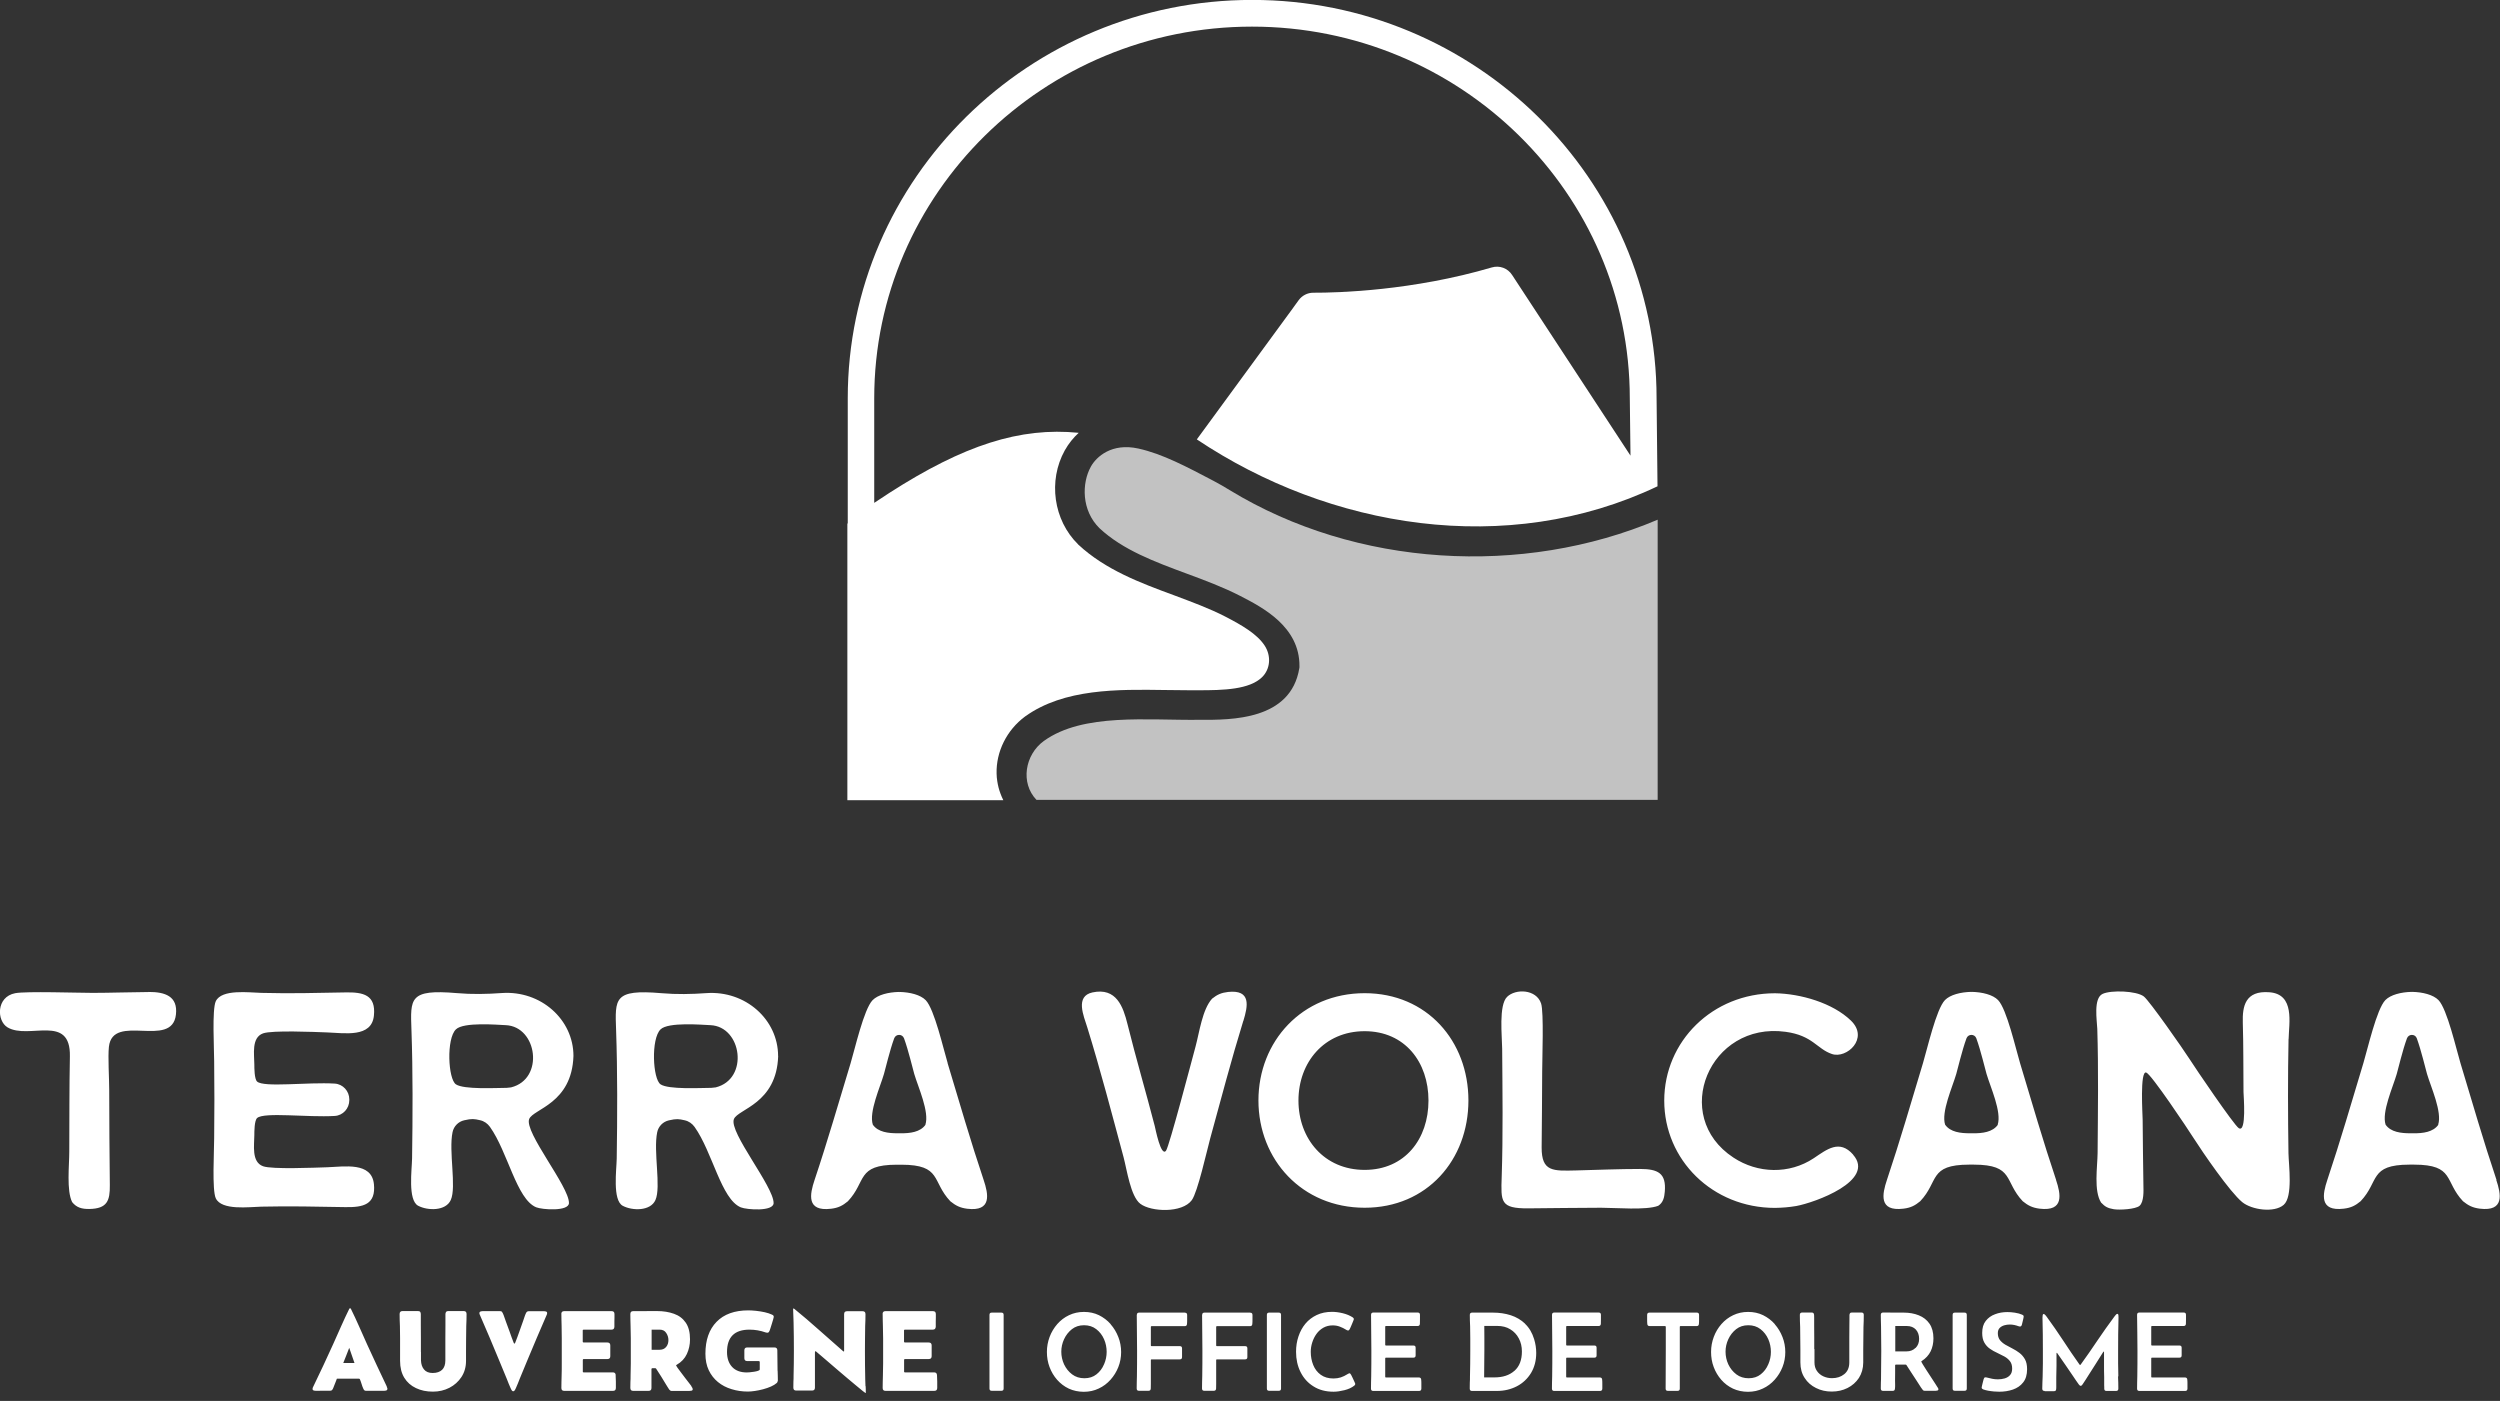
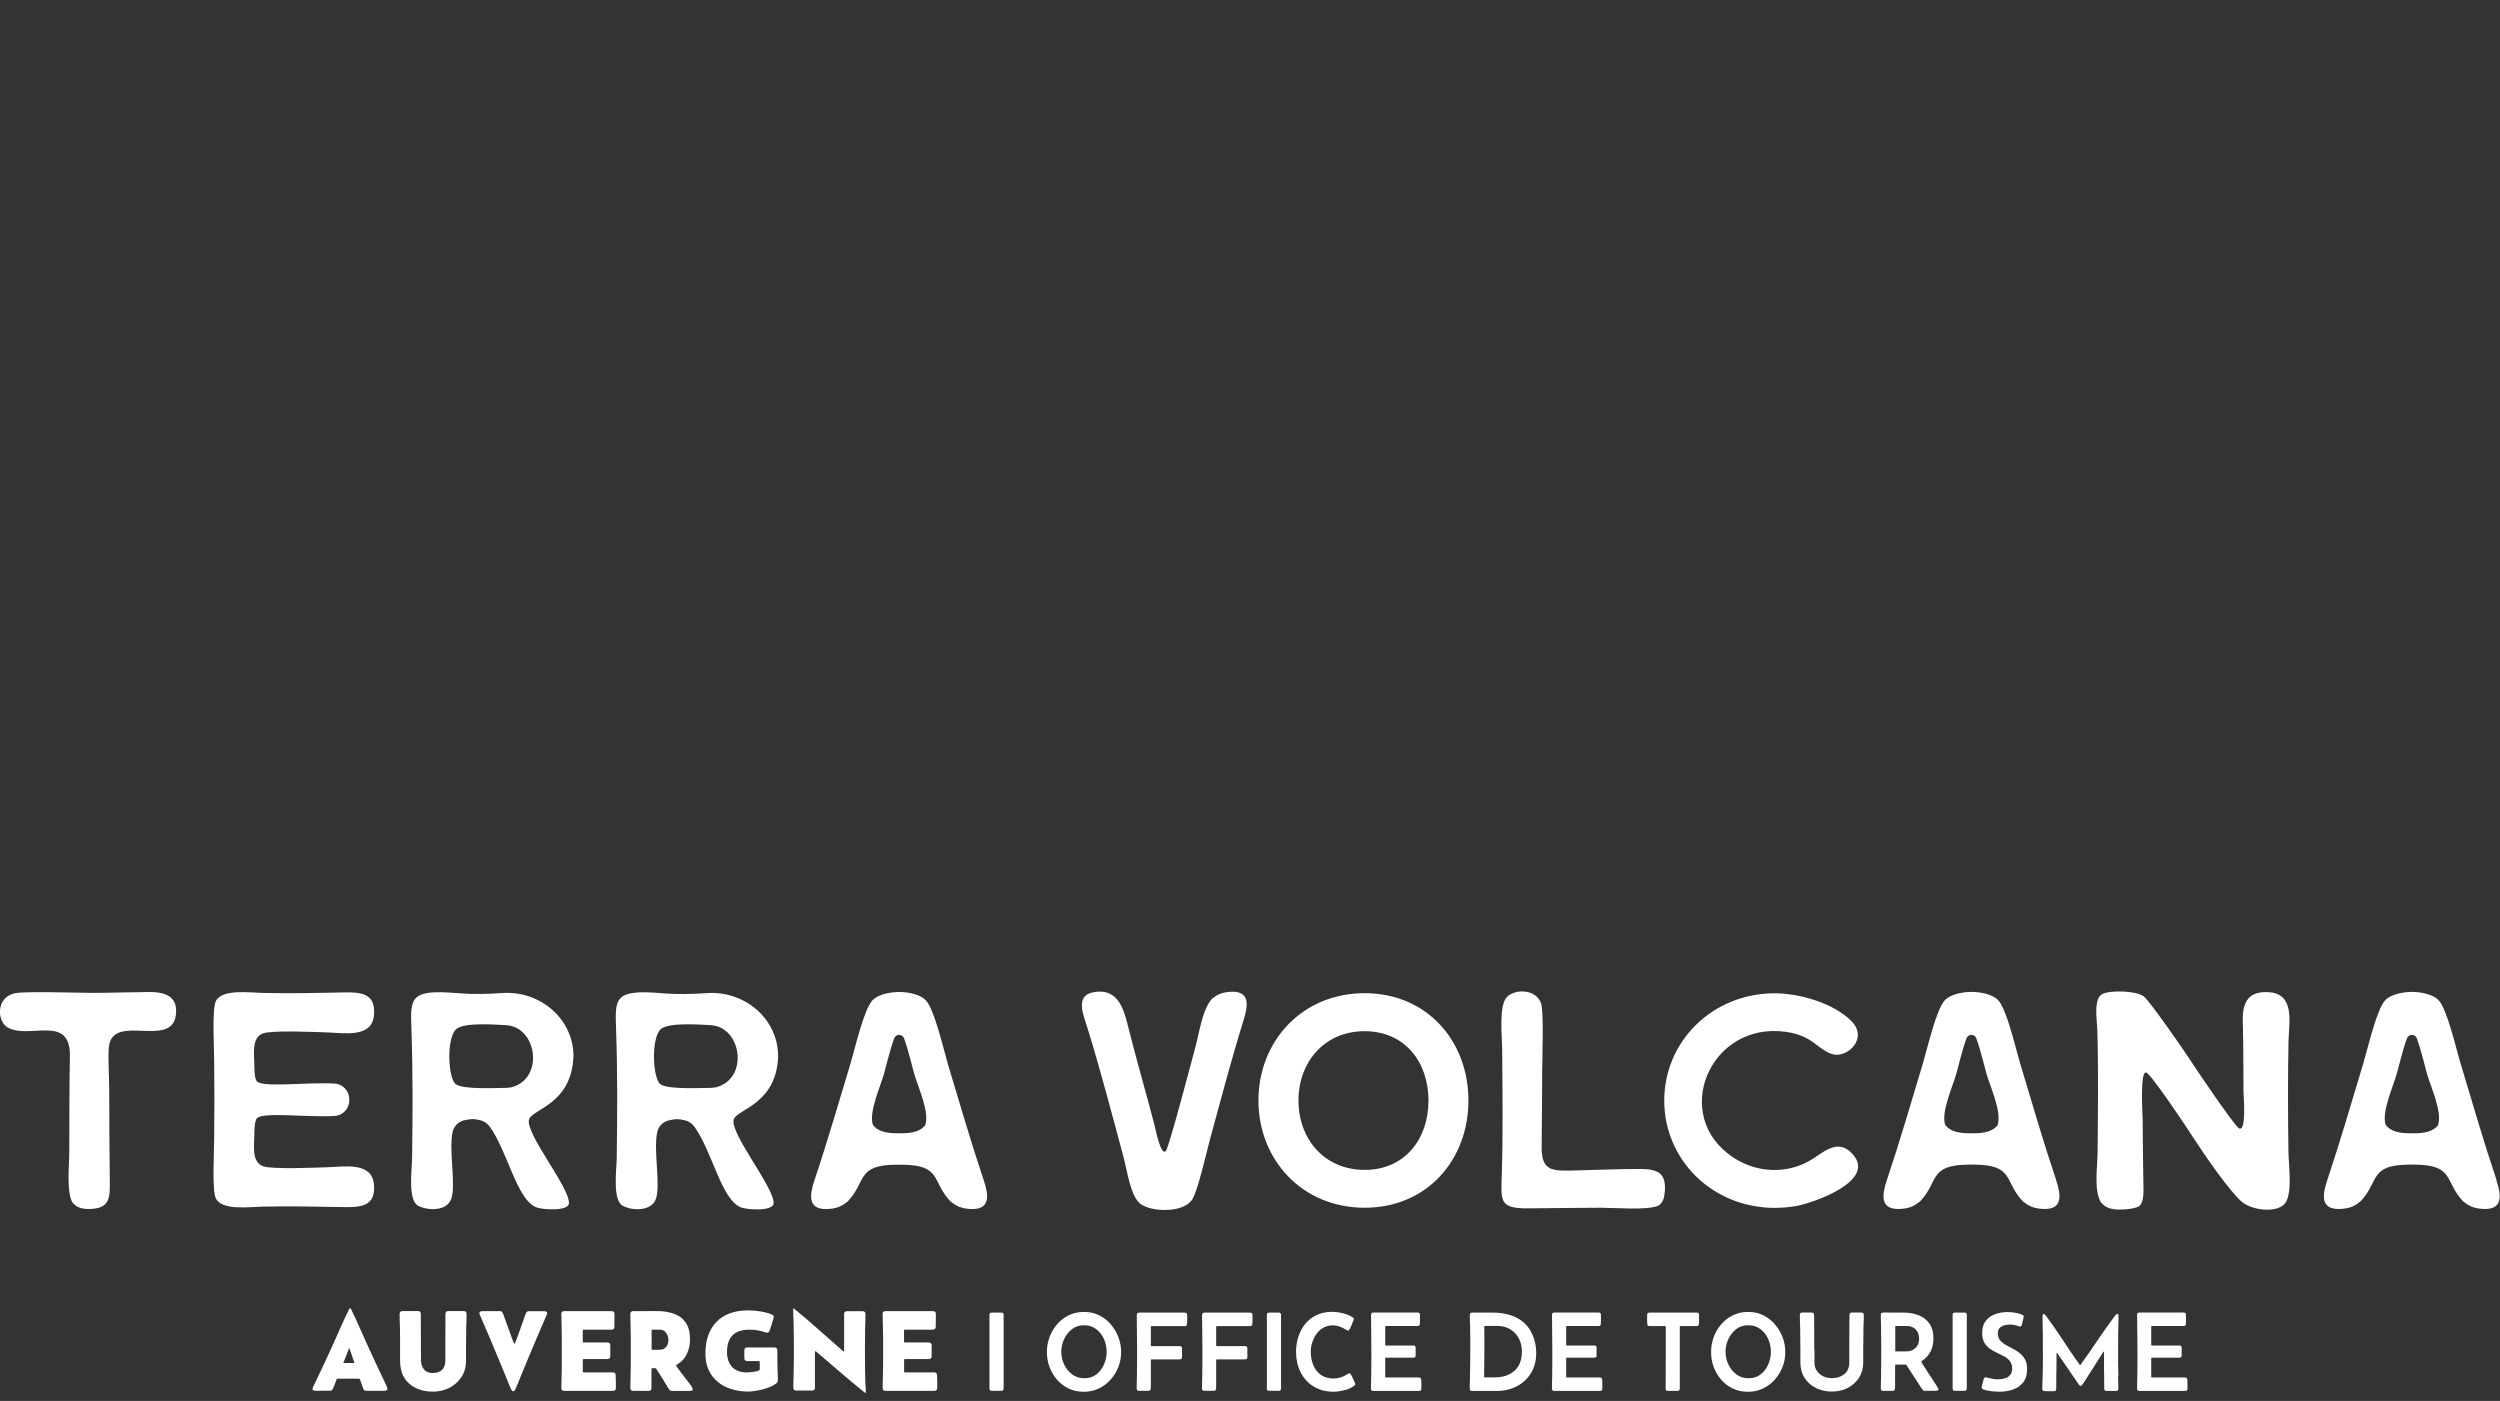
<svg xmlns="http://www.w3.org/2000/svg" width="323" height="181" viewBox="0 0 323 181" fill="none">
  <rect x="0" y="0" width="323" height="181" fill="#333333" stroke="none" />
  <path id="texte" d="M19.21 128.17C17 128.18 14.22 128.28 11.98 128.28C10.07 128.28 3.4 128.05 1.97 128.32C-0.51 128.79 -0.44 131.9 0.98 132.74C3.73 134.36 9.14 130.92 9.03 136.49C8.95 140.63 8.97 144.69 8.95 148.82C8.95 150.57 8.58 153.83 9.32 155.31C9.89 156.03 10.59 156.21 11.52 156.2C13.88 156.17 14.21 155.1 14.19 153.12C14.15 148.99 14.11 144.91 14.11 140.78C14.11 139.28 13.93 136.57 14.07 135.25C14.56 130.79 22.23 135.57 22.73 131.08C23 128.7 21.31 128.15 19.18 128.16L19.21 128.17ZM73.51 155.43C73.53 153.28 67.71 146.27 68.37 144.58C68.89 143.26 73.89 142.61 74.09 136.43C74.09 131.72 69.88 127.95 64.84 128.3C62.9 128.44 60.96 128.48 59.02 128.31C52.84 127.78 53.02 129 53.16 133.09C53.35 138.46 53.32 144.28 53.24 149.67C53.22 151.09 52.67 155.06 54.02 155.78C55.26 156.44 57.6 156.48 58.24 155.04C59 153.35 57.95 148.76 58.47 146.27C58.63 145.51 59.22 144.91 59.98 144.74C60.98 144.51 61.27 144.56 62.02 144.73C62.56 144.85 62.99 145.16 63.3 145.59C65.61 148.83 66.74 154.93 69.27 155.98C70.06 156.3 73.5 156.54 73.51 155.43ZM66.03 140.49C66.03 140.49 65.58 140.55 65.47 140.55C63.98 140.56 59.93 140.78 58.91 140.1C57.89 139.43 57.65 134.19 58.91 132.99C59.9 132.03 64.21 132.4 65.34 132.45C69.42 132.62 70.37 139.41 66.03 140.49ZM91.28 128.31C89.34 128.45 87.4 128.49 85.46 128.32C79.28 127.79 79.46 129.01 79.6 133.1C79.79 138.47 79.76 144.29 79.68 149.68C79.66 151.1 79.11 155.07 80.46 155.79C81.7 156.45 84.04 156.49 84.68 155.05C85.44 153.36 84.39 148.77 84.91 146.28C85.07 145.52 85.66 144.92 86.42 144.75C87.42 144.52 87.71 144.57 88.46 144.74C89 144.86 89.43 145.17 89.74 145.6C92.05 148.84 93.18 154.94 95.71 155.99C96.5 156.31 99.94 156.55 99.95 155.44C99.97 153.29 94.15 146.28 94.82 144.59C95.34 143.27 100.34 142.62 100.54 136.44H100.53C100.53 131.73 96.32 127.96 91.28 128.31ZM92.47 140.49C92.47 140.49 92.02 140.55 91.91 140.55C90.42 140.56 86.37 140.78 85.35 140.1C84.33 139.43 84.09 134.19 85.35 132.99C86.34 132.03 90.65 132.4 91.78 132.45C95.86 132.62 96.8 139.41 92.47 140.49ZM48.31 152.99C48.02 150.1 44.51 150.73 42.28 150.81C40.67 150.86 35.15 151.1 33.99 150.68C32.46 150.13 32.86 147.92 32.86 146.66C32.86 146.21 32.86 144.78 33.22 144.45C34.12 143.65 39.72 144.39 43.25 144.18C44.31 144.12 45.13 143.22 45.13 142.14V142.04C45.13 140.97 44.31 140.07 43.25 140C39.72 139.79 34.12 140.53 33.22 139.74C32.86 139.41 32.86 137.98 32.86 137.53C32.86 136.27 32.45 134.06 33.99 133.51C35.15 133.09 40.67 133.33 42.28 133.39C44.52 133.47 48.03 134.1 48.31 131.21C48.58 128.54 46.94 128.17 44.61 128.22C40.74 128.29 37.66 128.38 33.77 128.28C32.17 128.24 28.64 127.76 27.88 129.36C27.38 130.41 27.67 135.58 27.67 137.12C27.67 138.74 27.68 140.41 27.7 142.09C27.69 143.77 27.67 145.44 27.67 147.06C27.67 148.68 27.38 153.77 27.88 154.82C28.64 156.42 32.17 155.94 33.77 155.9C37.66 155.81 40.74 155.9 44.61 155.96C46.94 156 48.58 155.64 48.31 152.97V152.99ZM160.64 131.91C161.23 129.99 161.68 127.84 158.67 128.16C157.8 128.26 157.26 128.5 156.6 129.03C155.34 130.42 154.96 133.39 154.46 135.23C154.01 136.88 151.06 148.14 150.65 148.67C149.99 149.53 149.27 145.78 149.19 145.47C148.05 141.07 146.77 136.74 145.67 132.31C145.11 130.05 144.23 127.56 141.15 128.22C138.88 128.71 140.01 131.24 140.48 132.75C142.16 138.17 143.69 144.03 145.17 149.53C145.59 151.1 146.07 154.58 147.33 155.53C148.73 156.59 152.74 156.75 153.98 155.06C154.74 154.02 155.92 148.7 156.36 147.08C157.75 142.02 159.08 136.94 160.63 131.91H160.64ZM176.31 128.32C168.23 128.32 162.59 134.53 162.59 142.18C162.59 149.83 168.23 156.04 176.31 156.04C184.39 156.04 189.72 149.84 189.72 142.18C189.72 134.52 184.38 128.32 176.31 128.32ZM176.31 151.15C171.09 151.15 167.76 147.13 167.76 142.19C167.76 137.25 171.09 133.23 176.31 133.23C181.53 133.23 184.56 137.25 184.56 142.19C184.56 147.13 181.54 151.15 176.31 151.15ZM214.24 155.79C214.89 155.37 215.03 154.7 215.09 153.97C215.3 151.55 214.19 151.04 211.9 151.03C209.27 151.03 206.31 151.15 203.64 151.22C200.65 151.29 199.17 151.41 199.18 148.25C199.2 144.98 199.25 141.73 199.25 138.46C199.25 136.8 199.48 130.77 199.11 129.65C198.49 127.79 195.81 127.72 194.72 128.79C193.61 129.86 194.07 133.91 194.08 135.5C194.12 140.89 194.2 146.66 194.02 152.02C193.91 155.29 193.83 156.14 197.45 156.12C200.59 156.1 203.7 156.04 206.86 156.04C208.75 156.04 212.68 156.39 214.24 155.79ZM239.43 149.18C237.66 147.17 236.04 148.5 234.34 149.64C231.18 151.74 227.09 151.63 223.96 149.56C215.78 144.19 220.87 131.96 230.7 133.31C234.22 133.79 234.73 135.52 236.69 136.18C238.59 136.82 241.52 134.16 239.14 131.86C236.79 129.58 232.64 128.38 229.33 128.33C221.25 128.33 215.02 134.54 215.02 142.2C215.02 149.86 221.25 156.06 229.33 156.06C230.3 156.04 231.1 155.98 232.06 155.82C234.48 155.38 242.37 152.54 239.42 149.19L239.43 149.18ZM295.69 134.25C295.73 132.18 296.52 128.46 293.22 128.2C290.06 127.95 289.71 130.04 289.77 132.12C289.86 135.13 289.83 138.07 289.86 141.08C289.86 141.47 290.29 146.46 289.24 145.75C288.6 145.32 283.68 138.07 282.87 136.8C282.09 135.58 277.72 129.31 276.98 128.74C276.03 128.01 272.74 127.9 271.66 128.41C270.44 128.97 270.93 131.86 270.97 132.94C271.13 138.16 271.05 143.73 271.01 148.97C270.99 150.77 270.49 153.86 271.47 155.39H271.48C271.96 155.9 272.32 156.1 273.09 156.23C273.87 156.36 275.9 156.23 276.42 155.8C277.02 155.29 276.94 153.77 276.93 153.23C276.88 150.36 276.86 147.53 276.83 144.66C276.83 144.1 276.45 138.31 277.29 138.57C277.95 138.78 282.69 145.9 283.34 146.93C284.63 148.95 288.09 153.99 289.69 155.31C290.92 156.32 293.82 156.73 295.05 155.67C296.27 154.62 295.7 150.54 295.67 148.99C295.6 144.18 295.58 139.06 295.68 134.26L295.69 134.25ZM122.44 137.36C121.9 135.58 120.73 130.38 119.6 129.22C118.92 128.53 117.58 128.19 116.2 128.16C116.19 128.17 116.17 128.18 116.17 128.19C116.16 128.19 116.14 128.18 116.14 128.16C114.77 128.19 113.42 128.53 112.74 129.22C111.61 130.38 110.44 135.58 109.9 137.36C108.37 142.4 106.92 147.45 105.24 152.46C104.63 154.28 104.15 156.56 107.37 156.17C108.31 156.06 108.88 155.76 109.54 155.21C111.98 152.64 110.61 150.49 115.86 150.48H116.47C121.71 150.49 120.35 152.64 122.79 155.21C123.47 155.76 124.03 156.05 124.96 156.17C128.18 156.56 127.7 154.28 127.09 152.46C125.41 147.46 123.95 142.4 122.43 137.36H122.44ZM119.58 145.31C118.9 146.28 117.57 146.43 116.36 146.42H115.99C114.78 146.42 113.45 146.28 112.77 145.31C112.24 143.69 113.71 140.47 114.21 138.75C114.41 138.07 114.95 135.73 115.53 134.15C115.75 133.56 116.58 133.56 116.8 134.15C117.38 135.74 117.92 138.07 118.12 138.75C118.63 140.47 120.1 143.68 119.56 145.31H119.57H119.58ZM265.65 152.45C263.97 147.45 262.51 142.39 260.99 137.35C260.45 135.57 259.28 130.37 258.15 129.21C257.48 128.52 256.13 128.18 254.75 128.15C254.74 128.16 254.72 128.17 254.72 128.18C254.71 128.18 254.69 128.17 254.69 128.15C253.31 128.18 251.97 128.52 251.29 129.21C250.16 130.37 248.99 135.57 248.45 137.35C246.93 142.39 245.47 147.44 243.79 152.45C243.18 154.27 242.7 156.55 245.92 156.16C246.86 156.05 247.43 155.75 248.09 155.2C250.53 152.63 249.16 150.48 254.41 150.47H255.02C260.26 150.48 258.9 152.63 261.34 155.2C262.01 155.75 262.58 156.04 263.51 156.16C266.73 156.55 266.25 154.27 265.64 152.45H265.65ZM258.13 145.31C257.45 146.28 256.12 146.43 254.91 146.42H254.53C253.32 146.42 251.99 146.28 251.31 145.31C250.78 143.69 252.25 140.47 252.75 138.75C252.95 138.07 253.49 135.73 254.07 134.15C254.29 133.56 255.13 133.56 255.34 134.15C255.92 135.74 256.46 138.07 256.66 138.75C257.17 140.47 258.64 143.68 258.1 145.31H258.11H258.13ZM322.55 152.45C320.87 147.45 319.41 142.39 317.89 137.35C317.35 135.57 316.18 130.37 315.05 129.21C314.37 128.52 313.03 128.18 311.65 128.15C311.64 128.16 311.62 128.17 311.62 128.18C311.61 128.18 311.59 128.17 311.59 128.15C310.22 128.18 308.87 128.52 308.19 129.21C307.06 130.37 305.89 135.57 305.35 137.35C303.83 142.39 302.37 147.44 300.69 152.45C300.08 154.27 299.6 156.55 302.82 156.16C303.76 156.05 304.33 155.75 304.99 155.2C307.43 152.63 306.07 150.48 311.3 150.47H311.91C317.15 150.48 315.79 152.63 318.22 155.2C318.9 155.75 319.46 156.04 320.39 156.16C323.61 156.55 323.13 154.27 322.52 152.45H322.55ZM315.04 145.31C314.36 146.28 313.03 146.43 311.82 146.42H311.44C310.23 146.42 308.9 146.28 308.22 145.31C307.69 143.69 309.16 140.47 309.66 138.75C309.86 138.07 310.4 135.73 310.98 134.15C311.2 133.56 312.04 133.56 312.25 134.15C312.83 135.74 313.37 138.07 313.57 138.75C314.08 140.47 315.55 143.68 315.01 145.31H315.02H315.04ZM49.99 179.17C49.55 178.25 49.12 177.33 48.69 176.42C48.26 175.5 47.83 174.58 47.41 173.65C47.07 172.89 46.72 172.13 46.39 171.36C46.05 170.59 45.7 169.84 45.33 169.09C45.31 169.05 45.28 169.03 45.23 169.03C45.19 169.03 45.16 169.05 45.13 169.09C44.76 169.84 44.41 170.59 44.07 171.36C43.73 172.13 43.39 172.89 43.05 173.65C42.63 174.57 42.21 175.49 41.78 176.41C41.35 177.33 40.91 178.25 40.47 179.16C40.45 179.2 40.43 179.24 40.41 179.29C40.39 179.34 40.38 179.38 40.38 179.44C40.38 179.55 40.43 179.62 40.53 179.65C40.62 179.68 40.72 179.69 40.8 179.69L42.66 179.68C42.75 179.68 42.82 179.66 42.87 179.62C42.92 179.58 42.96 179.52 43 179.45C43.03 179.39 43.06 179.33 43.08 179.27C43.1 179.21 43.12 179.15 43.15 179.09C43.21 178.95 43.26 178.8 43.32 178.66C43.38 178.52 43.44 178.37 43.49 178.23C43.49 178.23 43.49 178.21 43.49 178.2V178.18C43.51 178.14 43.55 178.12 43.59 178.12H46.39C46.39 178.12 46.47 178.15 46.5 178.2C46.58 178.4 46.66 178.61 46.72 178.82C46.78 179.04 46.86 179.24 46.95 179.44C46.99 179.53 47.03 179.58 47.08 179.63C47.13 179.68 47.2 179.69 47.3 179.69H49.63C49.71 179.69 49.8 179.68 49.9 179.65C50 179.62 50.05 179.55 50.05 179.44C50.05 179.38 50.05 179.33 50.02 179.29C50 179.25 49.98 179.2 49.96 179.16L49.99 179.17ZM44.35 176.1C44.48 175.78 44.61 175.44 44.74 175.12C44.87 174.79 45 174.47 45.12 174.14C45.23 174.47 45.34 174.79 45.46 175.12C45.57 175.44 45.68 175.78 45.8 176.1H44.36H44.35ZM59.88 169.39H57.92C57.79 169.39 57.7 169.42 57.65 169.48C57.6 169.54 57.56 169.64 57.55 169.76C57.55 169.84 57.55 169.92 57.55 170.01V171.28C57.55 171.84 57.54 172.41 57.54 172.97V175.77C57.54 176.3 57.4 176.71 57.12 176.98C56.83 177.25 56.43 177.39 55.9 177.39C55.4 177.39 55.03 177.24 54.78 176.93C54.53 176.63 54.41 176.24 54.39 175.77V174.67H54.38V172.97C54.38 172.4 54.37 171.84 54.37 171.28V170.01C54.37 169.92 54.37 169.83 54.37 169.76C54.36 169.63 54.33 169.54 54.28 169.48C54.23 169.42 54.14 169.39 54 169.39H52C51.76 169.39 51.63 169.52 51.63 169.77C51.63 170.02 51.63 170.28 51.64 170.54C51.65 170.8 51.67 171.06 51.67 171.32C51.67 171.84 51.69 172.35 51.69 172.87C51.69 173.39 51.69 173.91 51.69 174.43V175.82C51.69 176.68 51.87 177.41 52.23 178C52.59 178.59 53.1 179.04 53.74 179.34C54.38 179.65 55.11 179.8 55.94 179.8C56.71 179.8 57.43 179.63 58.07 179.3C58.71 178.97 59.23 178.5 59.62 177.91C60.01 177.31 60.21 176.62 60.21 175.82V175.2C60.21 174.99 60.21 174.79 60.21 174.58C60.21 174.04 60.21 173.49 60.22 172.94C60.22 172.4 60.24 171.85 60.24 171.32C60.24 171.06 60.26 170.81 60.27 170.54C60.28 170.28 60.28 170.03 60.28 169.77C60.28 169.51 60.16 169.39 59.91 169.39H59.88ZM70.58 169.46C70.49 169.43 70.4 169.41 70.31 169.41H68.3C68.15 169.41 68.03 169.49 67.96 169.65C67.89 169.8 67.82 169.96 67.77 170.13C67.71 170.31 67.66 170.47 67.6 170.63C67.43 171.09 67.26 171.57 67.1 172.04C66.94 172.51 66.76 172.98 66.58 173.44C66.58 173.46 66.56 173.49 66.54 173.53C66.52 173.57 66.5 173.59 66.46 173.59C66.42 173.59 66.41 173.57 66.39 173.53C66.38 173.49 66.36 173.45 66.35 173.44C66.18 173 66.01 172.55 65.86 172.1C65.7 171.66 65.54 171.21 65.37 170.77C65.3 170.58 65.23 170.4 65.17 170.2C65.11 170 65.03 169.82 64.95 169.64C64.91 169.56 64.87 169.5 64.83 169.46C64.78 169.42 64.71 169.4 64.61 169.4H62.35C62.26 169.4 62.18 169.42 62.08 169.45C61.99 169.48 61.94 169.55 61.94 169.66C61.94 169.7 61.94 169.75 61.96 169.79C61.97 169.83 61.99 169.88 62.01 169.91C62.43 170.87 62.84 171.83 63.25 172.79C63.66 173.75 64.06 174.72 64.46 175.69L65.47 178.13C65.55 178.33 65.63 178.54 65.71 178.74C65.8 178.95 65.88 179.15 65.97 179.35C66 179.41 66.04 179.49 66.09 179.59C66.15 179.7 66.22 179.75 66.31 179.75C66.4 179.75 66.47 179.69 66.53 179.59C66.59 179.48 66.63 179.4 66.65 179.35C66.74 179.15 66.83 178.95 66.91 178.74C66.99 178.53 67.07 178.33 67.15 178.13L68.16 175.69C68.56 174.72 68.97 173.75 69.38 172.79C69.79 171.83 70.2 170.87 70.62 169.91C70.64 169.87 70.66 169.83 70.67 169.79C70.68 169.75 70.69 169.7 70.69 169.66C70.69 169.55 70.65 169.48 70.55 169.45L70.58 169.46ZM79.55 177.67C79.54 177.43 79.41 177.31 79.18 177.31H75.41C75.33 177.31 75.29 177.27 75.3 177.19V175.7C75.3 175.62 75.34 175.59 75.41 175.59H78.48C78.73 175.59 78.85 175.47 78.85 175.22V173.83C78.85 173.58 78.73 173.45 78.48 173.45H75.41C75.33 173.45 75.29 173.41 75.29 173.34V171.9C75.29 171.82 75.33 171.79 75.41 171.79H79.01C79.25 171.79 79.37 171.67 79.38 171.42C79.38 171.3 79.38 171.18 79.38 171.06V170.7C79.38 170.54 79.39 170.39 79.39 170.24C79.39 170.08 79.39 169.93 79.39 169.78C79.39 169.52 79.27 169.4 79.02 169.4H72.89C72.65 169.4 72.52 169.52 72.52 169.78H72.53C72.53 170.03 72.53 170.29 72.54 170.54C72.54 170.8 72.56 171.05 72.56 171.31C72.56 171.85 72.58 172.39 72.58 172.93C72.58 173.47 72.58 174.01 72.58 174.55C72.58 175.09 72.58 175.63 72.58 176.17C72.58 176.71 72.58 177.25 72.56 177.79C72.56 178.05 72.55 178.3 72.54 178.56C72.53 178.82 72.53 179.08 72.53 179.33C72.53 179.58 72.65 179.7 72.9 179.7H79.2C79.45 179.7 79.57 179.58 79.57 179.32C79.57 179.06 79.57 178.78 79.57 178.5C79.57 178.21 79.55 177.94 79.54 177.67H79.55ZM89.35 179.11C89.31 179.05 89.21 178.93 89.06 178.73C88.92 178.54 88.75 178.32 88.55 178.07C88.36 177.82 88.17 177.58 87.99 177.33C87.8 177.09 87.65 176.88 87.53 176.71C87.41 176.53 87.35 176.44 87.35 176.42C87.35 176.39 87.37 176.36 87.43 176.33C88.04 175.98 88.47 175.52 88.74 174.94C89.01 174.36 89.15 173.73 89.15 173.05C89.15 172.14 88.97 171.43 88.6 170.89C88.23 170.35 87.73 169.97 87.08 169.74C86.44 169.51 85.71 169.39 84.88 169.39L81.81 169.4C81.56 169.4 81.44 169.52 81.44 169.78C81.44 170.04 81.44 170.29 81.45 170.55C81.45 170.81 81.47 171.06 81.47 171.32C81.48 171.86 81.5 172.39 81.5 172.93C81.5 173.47 81.5 174 81.5 174.54C81.5 175.08 81.5 175.62 81.5 176.16C81.5 176.7 81.49 177.24 81.47 177.78C81.47 178.04 81.47 178.29 81.45 178.55C81.44 178.81 81.44 179.06 81.44 179.32C81.44 179.58 81.56 179.7 81.81 179.7H83.8C84.04 179.7 84.17 179.58 84.17 179.33C84.17 178.92 84.17 178.51 84.17 178.11C84.17 177.7 84.17 177.29 84.17 176.89C84.17 176.81 84.21 176.77 84.29 176.77H84.67C84.67 176.77 84.74 176.79 84.77 176.83C84.99 177.16 85.21 177.5 85.42 177.84C85.63 178.18 85.83 178.52 86.04 178.86C86.12 178.97 86.18 179.09 86.25 179.2C86.32 179.32 86.39 179.43 86.47 179.54C86.56 179.65 86.66 179.71 86.78 179.71H89.03C89.1 179.71 89.2 179.7 89.32 179.68C89.44 179.66 89.5 179.59 89.5 179.49C89.5 179.43 89.47 179.36 89.44 179.29C89.4 179.22 89.36 179.17 89.32 179.12L89.35 179.11ZM86.07 174.02C85.87 174.26 85.6 174.39 85.23 174.39H84.19V173.09C84.19 172.66 84.19 172.22 84.19 171.79H85.23C85.6 171.79 85.89 171.93 86.07 172.21C86.26 172.49 86.36 172.8 86.36 173.14C86.36 173.48 86.27 173.78 86.07 174.02ZM100.46 177.11C100.44 176.23 100.43 175.35 100.43 174.46C100.43 174.22 100.31 174.09 100.06 174.09H96.54C96.3 174.09 96.17 174.21 96.17 174.46V175.48C96.17 175.72 96.29 175.85 96.54 175.85H98.03C98.11 175.85 98.15 175.89 98.16 175.96V176.92C98.16 177 98.09 177.06 97.94 177.11C97.8 177.16 97.62 177.2 97.42 177.23C97.21 177.26 97.02 177.29 96.85 177.3C96.67 177.31 96.55 177.32 96.49 177.32C95.66 177.32 95.03 177.08 94.59 176.61C94.15 176.14 93.93 175.49 93.93 174.68C93.93 172.75 94.9 171.79 96.83 171.79C97.55 171.79 98.24 171.91 98.92 172.15C99.01 172.18 99.07 172.19 99.12 172.19C99.21 172.19 99.28 172.16 99.33 172.11C99.37 172.05 99.41 171.99 99.44 171.91C99.46 171.87 99.49 171.76 99.55 171.58C99.61 171.41 99.67 171.22 99.73 171.01C99.79 170.8 99.85 170.61 99.9 170.44C99.94 170.27 99.97 170.18 99.97 170.15C99.97 170.07 99.95 170.01 99.91 169.96C99.87 169.92 99.81 169.88 99.74 169.85C99.48 169.73 99.17 169.62 98.8 169.54C98.43 169.46 98.06 169.4 97.68 169.36C97.3 169.32 96.97 169.3 96.68 169.3C94.9 169.3 93.53 169.8 92.58 170.78C91.62 171.76 91.14 173.14 91.14 174.9C91.14 175.71 91.28 176.42 91.57 177.03C91.86 177.64 92.26 178.15 92.76 178.56C93.26 178.97 93.85 179.28 94.52 179.48C95.19 179.69 95.89 179.79 96.65 179.79C96.9 179.79 97.2 179.76 97.54 179.71C97.88 179.66 98.24 179.59 98.6 179.49C98.96 179.39 99.3 179.28 99.61 179.14C99.92 179 100.17 178.85 100.36 178.68C100.44 178.6 100.48 178.52 100.48 178.41H100.5C100.5 178.2 100.5 177.98 100.49 177.76C100.49 177.54 100.47 177.32 100.47 177.1L100.46 177.11ZM111.82 179.11C111.81 178.82 111.79 178.53 111.79 178.24C111.76 177.01 111.75 175.78 111.75 174.55C111.75 174.01 111.75 173.48 111.76 172.94C111.76 172.41 111.77 171.87 111.78 171.33C111.78 171.07 111.79 170.82 111.81 170.56C111.82 170.3 111.82 170.05 111.82 169.79C111.82 169.53 111.7 169.41 111.45 169.41H109.43C109.19 169.41 109.06 169.53 109.06 169.78V174.46C109.06 174.46 109.06 174.51 109.06 174.55C109.06 174.59 109.04 174.61 109 174.61C108.98 174.61 108.96 174.61 108.94 174.58C108.92 174.56 108.9 174.54 108.88 174.53C107.84 173.63 106.8 172.71 105.77 171.79C104.74 170.87 103.69 169.97 102.62 169.1C102.59 169.07 102.56 169.06 102.53 169.06C102.49 169.06 102.47 169.08 102.47 169.11C102.47 169.4 102.48 169.69 102.5 169.98C102.52 170.27 102.53 170.56 102.53 170.86C102.56 172.08 102.57 173.3 102.57 174.53C102.57 175.07 102.57 175.61 102.56 176.14C102.56 176.68 102.55 177.22 102.53 177.75C102.53 178 102.53 178.26 102.51 178.51C102.5 178.77 102.5 179.02 102.5 179.28C102.5 179.54 102.62 179.66 102.87 179.66H104.92C105.16 179.66 105.29 179.54 105.29 179.29V178.07C105.29 177.51 105.29 176.96 105.29 176.4C105.29 175.84 105.29 175.29 105.29 174.74C105.29 174.71 105.29 174.68 105.3 174.64C105.3 174.6 105.33 174.58 105.36 174.58C105.38 174.58 105.4 174.58 105.42 174.6C105.44 174.62 105.46 174.64 105.48 174.65C105.56 174.72 105.74 174.87 106.01 175.1C106.28 175.33 106.6 175.61 106.98 175.93C107.36 176.26 107.76 176.6 108.19 176.97C108.62 177.34 109.05 177.7 109.46 178.05C109.88 178.41 110.27 178.72 110.62 179.02C110.97 179.32 111.25 179.55 111.47 179.72C111.68 179.89 111.82 179.98 111.82 179.98C111.84 179.98 111.86 179.97 111.86 179.95C111.86 179.66 111.86 179.37 111.84 179.07L111.82 179.11ZM121.06 177.67C121.05 177.43 120.92 177.31 120.69 177.31H116.92C116.84 177.31 116.8 177.27 116.81 177.19V175.7C116.81 175.62 116.85 175.59 116.92 175.59H119.99C120.24 175.59 120.37 175.47 120.37 175.22V173.83C120.37 173.58 120.25 173.45 119.99 173.45H116.92C116.84 173.45 116.8 173.41 116.8 173.34V171.9C116.8 171.82 116.84 171.79 116.92 171.79H120.52C120.76 171.79 120.88 171.67 120.9 171.42C120.9 171.3 120.9 171.18 120.9 171.06V170.7C120.9 170.54 120.91 170.39 120.91 170.24C120.91 170.08 120.91 169.93 120.91 169.78C120.91 169.52 120.79 169.4 120.53 169.4H114.4C114.16 169.4 114.03 169.52 114.03 169.78H114.04C114.04 170.03 114.04 170.29 114.05 170.54C114.05 170.8 114.07 171.05 114.07 171.31C114.08 171.85 114.1 172.39 114.1 172.93C114.1 173.47 114.1 174.01 114.1 174.55C114.1 175.09 114.1 175.63 114.1 176.17C114.1 176.71 114.09 177.25 114.07 177.79C114.07 178.05 114.06 178.3 114.05 178.56C114.04 178.82 114.04 179.08 114.04 179.33C114.04 179.58 114.16 179.7 114.41 179.7H120.71C120.96 179.7 121.09 179.58 121.09 179.32C121.09 179.06 121.09 178.78 121.09 178.5C121.09 178.21 121.07 177.94 121.06 177.67ZM129.67 169.88C129.67 169.69 129.58 169.59 129.38 169.59H128.13C127.94 169.59 127.84 169.68 127.84 169.88C127.84 170.67 127.84 171.47 127.84 172.26C127.84 173.05 127.84 173.85 127.84 174.64C127.84 175.43 127.84 176.23 127.84 177.02C127.84 177.81 127.84 178.61 127.84 179.4C127.84 179.59 127.93 179.69 128.13 179.69H129.38C129.57 179.69 129.67 179.6 129.67 179.4C129.67 178.61 129.67 177.81 129.67 177.02C129.67 176.23 129.67 175.43 129.67 174.64C129.67 173.85 129.67 173.05 129.67 172.26C129.67 171.47 129.67 170.67 129.67 169.88ZM143.5 171.08C143.07 170.59 142.56 170.21 141.98 169.92C141.4 169.64 140.76 169.5 140.05 169.5C139.34 169.5 138.71 169.64 138.12 169.92C137.53 170.2 137.03 170.58 136.6 171.07C136.18 171.56 135.84 172.11 135.61 172.73C135.38 173.35 135.26 173.99 135.26 174.67C135.26 175.36 135.37 176.01 135.6 176.62C135.83 177.24 136.16 177.79 136.58 178.27C137.01 178.75 137.5 179.13 138.09 179.41C138.67 179.68 139.34 179.82 140.03 179.82C140.72 179.82 141.37 179.68 141.95 179.4C142.54 179.13 143.05 178.74 143.48 178.26C143.91 177.78 144.25 177.23 144.49 176.62C144.73 176.01 144.85 175.36 144.85 174.69C144.85 174.02 144.73 173.36 144.49 172.75C144.25 172.13 143.92 171.58 143.49 171.09L143.5 171.08ZM142.64 176.27C142.42 176.8 142.09 177.23 141.67 177.56C141.25 177.9 140.72 178.07 140.11 178.07C139.5 178.07 138.97 177.91 138.52 177.57C138.07 177.23 137.73 176.8 137.48 176.28C137.24 175.76 137.12 175.2 137.12 174.64C137.12 174.08 137.24 173.54 137.48 173.02C137.72 172.5 138.06 172.07 138.49 171.73C138.93 171.39 139.44 171.22 140.06 171.22C140.68 171.22 141.2 171.39 141.64 171.73C142.08 172.07 142.41 172.5 142.64 173.02C142.87 173.54 142.98 174.1 142.98 174.66C142.98 175.22 142.87 175.75 142.64 176.28V176.27ZM153.1 169.59H147.17C146.98 169.59 146.88 169.69 146.88 169.89H146.87C146.87 170.65 146.88 171.41 146.89 172.18C146.9 172.95 146.91 173.72 146.91 174.49C146.91 175.59 146.91 176.7 146.89 177.8C146.89 178.06 146.88 178.32 146.87 178.59C146.86 178.85 146.86 179.11 146.86 179.38C146.86 179.59 146.95 179.69 147.15 179.69H148.39C148.57 179.69 148.67 179.6 148.68 179.4C148.69 179.21 148.69 179.01 148.69 178.81V178.22C148.69 177.8 148.69 177.38 148.69 176.97V175.72C148.69 175.66 148.72 175.63 148.78 175.63H152.43C152.62 175.63 152.72 175.54 152.72 175.34V174.21C152.72 174.02 152.63 173.92 152.43 173.92H148.78C148.72 173.92 148.69 173.89 148.69 173.83V171.43C148.69 171.37 148.72 171.34 148.78 171.34H153.07C153.25 171.34 153.35 171.25 153.36 171.05C153.38 170.87 153.38 170.67 153.38 170.47V169.9C153.38 169.7 153.29 169.6 153.09 169.6L153.1 169.59ZM161.54 169.59H155.61C155.42 169.59 155.32 169.69 155.32 169.89H155.31C155.31 170.65 155.32 171.41 155.33 172.18C155.34 172.95 155.35 173.72 155.35 174.49C155.35 175.59 155.35 176.7 155.33 177.8C155.33 178.06 155.32 178.32 155.31 178.59C155.3 178.85 155.3 179.11 155.3 179.38C155.3 179.59 155.39 179.69 155.59 179.69H156.83C157.01 179.69 157.11 179.6 157.12 179.4C157.13 179.21 157.13 179.01 157.13 178.81V178.22C157.13 177.8 157.13 177.38 157.13 176.97V175.72C157.13 175.66 157.16 175.63 157.22 175.63H160.87C161.06 175.63 161.16 175.54 161.16 175.34V174.21C161.16 174.02 161.07 173.92 160.87 173.92H157.22C157.16 173.92 157.13 173.89 157.13 173.83V171.43C157.13 171.37 157.16 171.34 157.22 171.34H161.51C161.69 171.34 161.79 171.25 161.8 171.05C161.82 170.87 161.82 170.67 161.82 170.47V169.9C161.82 169.7 161.73 169.6 161.53 169.6L161.54 169.59ZM165.51 169.88C165.51 169.69 165.42 169.59 165.22 169.59H163.97C163.78 169.59 163.68 169.68 163.68 169.88C163.68 170.67 163.68 171.47 163.68 172.26C163.68 173.05 163.68 173.85 163.68 174.64C163.68 175.43 163.68 176.23 163.68 177.02C163.68 177.81 163.68 178.61 163.68 179.4C163.68 179.59 163.77 179.69 163.97 179.69H165.22C165.41 179.69 165.51 179.6 165.51 179.4C165.51 178.61 165.51 177.81 165.51 177.02C165.51 176.23 165.51 175.43 165.51 174.64C165.51 173.85 165.51 173.05 165.51 172.26C165.51 171.47 165.51 170.67 165.51 169.88ZM174.74 177.98C174.65 177.8 174.6 177.69 174.57 177.64C174.54 177.58 174.51 177.53 174.47 177.49C174.43 177.45 174.38 177.42 174.31 177.42V177.45C174.31 177.45 174.23 177.46 174.19 177.48C174.15 177.5 174.11 177.52 174.08 177.55C173.8 177.73 173.52 177.86 173.23 177.96C172.94 178.05 172.63 178.1 172.29 178.1C171.63 178.1 171.08 177.94 170.64 177.62C170.2 177.3 169.88 176.88 169.67 176.36C169.46 175.84 169.35 175.27 169.35 174.66C169.35 174.25 169.41 173.86 169.54 173.45C169.67 173.04 169.85 172.67 170.09 172.34C170.33 172 170.63 171.74 170.98 171.54C171.34 171.34 171.73 171.24 172.18 171.24C172.51 171.24 172.82 171.29 173.1 171.4C173.38 171.5 173.66 171.64 173.93 171.81C173.97 171.83 174.01 171.85 174.04 171.87C174.08 171.89 174.12 171.9 174.16 171.9C174.23 171.9 174.28 171.88 174.32 171.82C174.35 171.77 174.38 171.72 174.41 171.67C174.43 171.63 174.47 171.55 174.52 171.43C174.58 171.31 174.63 171.18 174.69 171.03C174.75 170.88 174.81 170.75 174.85 170.64C174.89 170.52 174.92 170.45 174.92 170.43C174.92 170.35 174.87 170.27 174.78 170.21C174.41 169.97 173.98 169.79 173.49 169.67C173 169.55 172.53 169.49 172.09 169.49C171.35 169.49 170.69 169.63 170.12 169.9C169.55 170.17 169.06 170.54 168.66 171.02C168.27 171.49 167.97 172.04 167.76 172.67C167.55 173.29 167.45 173.95 167.45 174.65C167.45 175.62 167.64 176.49 168.03 177.27C168.42 178.05 168.97 178.67 169.7 179.12C170.42 179.58 171.29 179.81 172.3 179.81C172.72 179.81 173.19 179.74 173.71 179.61C174.22 179.48 174.64 179.29 174.98 179.02C175.06 178.95 175.1 178.88 175.1 178.81C175.1 178.77 175.06 178.67 174.98 178.5C174.9 178.33 174.82 178.16 174.74 177.98ZM183.33 177.97H179.06C179 177.97 178.97 177.94 178.97 177.88V175.5C178.97 175.44 179 175.41 179.06 175.41H182.61C182.8 175.41 182.9 175.32 182.9 175.12V174.13C182.9 173.94 182.81 173.84 182.61 173.84H179.06C179 173.84 178.97 173.81 178.97 173.75V171.41C178.97 171.35 179 171.32 179.06 171.32H183.16C183.34 171.32 183.44 171.23 183.45 171.03C183.46 170.84 183.46 170.65 183.46 170.45V169.88C183.46 169.68 183.37 169.58 183.17 169.58H177.43C177.24 169.58 177.14 169.68 177.14 169.88C177.14 170.66 177.15 171.43 177.16 172.2C177.17 172.97 177.18 173.74 177.18 174.51C177.18 175.61 177.18 176.71 177.16 177.82C177.16 178.08 177.15 178.34 177.14 178.61C177.13 178.87 177.13 179.14 177.13 179.4C177.13 179.61 177.22 179.71 177.42 179.71H183.35C183.54 179.71 183.64 179.6 183.64 179.4V178.83C183.64 178.64 183.64 178.44 183.62 178.26C183.61 178.07 183.51 177.97 183.33 177.97ZM197.05 171.03C196.53 170.53 195.9 170.16 195.19 169.93C194.47 169.7 193.71 169.59 192.9 169.59H190.19C190 169.59 189.9 169.69 189.9 169.89C189.9 170.13 189.9 170.38 189.91 170.62C189.92 170.87 189.94 171.11 189.94 171.35C189.94 171.88 189.96 172.42 189.96 172.95C189.96 173.48 189.96 174 189.96 174.55C189.96 175.1 189.96 175.66 189.95 176.21C189.95 176.77 189.94 177.32 189.92 177.88C189.92 178.13 189.92 178.38 189.9 178.64C189.89 178.9 189.89 179.15 189.89 179.4C189.89 179.61 189.98 179.71 190.18 179.71H193.39C194.36 179.71 195.22 179.5 195.99 179.1C196.76 178.7 197.36 178.12 197.81 177.39C198.25 176.65 198.48 175.8 198.48 174.81C198.48 174.2 198.39 173.61 198.21 173.02C197.96 172.2 197.57 171.54 197.04 171.04L197.05 171.03ZM195.66 177.11C195.02 177.68 194.16 177.96 193.09 177.96H191.75C191.77 176.77 191.78 175.57 191.78 174.39V172.85C191.78 172.34 191.77 171.83 191.77 171.31H193.45C194.09 171.31 194.65 171.45 195.12 171.74C195.6 172.03 195.97 172.42 196.23 172.92C196.5 173.42 196.63 173.98 196.63 174.61C196.63 175.71 196.31 176.54 195.67 177.11H195.66ZM206.71 177.97H202.44C202.38 177.97 202.35 177.94 202.35 177.88V175.5C202.35 175.44 202.38 175.41 202.44 175.41H205.99C206.18 175.41 206.28 175.32 206.28 175.12V174.13C206.28 173.94 206.19 173.84 205.99 173.84H202.44C202.38 173.84 202.35 173.81 202.35 173.75V171.41C202.35 171.35 202.38 171.32 202.44 171.32H206.54C206.72 171.32 206.82 171.23 206.83 171.03C206.84 170.84 206.84 170.65 206.84 170.45V169.88C206.84 169.68 206.75 169.58 206.55 169.58H200.81C200.62 169.58 200.52 169.68 200.52 169.88C200.52 170.66 200.53 171.43 200.54 172.2C200.55 172.97 200.56 173.74 200.56 174.51C200.56 175.61 200.56 176.71 200.54 177.82C200.54 178.08 200.53 178.34 200.52 178.61C200.51 178.87 200.51 179.14 200.51 179.4C200.51 179.61 200.6 179.71 200.8 179.71H206.73C206.92 179.71 207.02 179.6 207.02 179.4V178.83C207.02 178.64 207.02 178.44 207 178.26C206.99 178.07 206.89 177.97 206.71 177.97ZM219.22 169.59H213.1C212.91 169.59 212.81 169.69 212.81 169.89V170.47C212.81 170.66 212.81 170.86 212.83 171.04C212.84 171.23 212.94 171.33 213.12 171.33H215.12C215.18 171.33 215.21 171.36 215.22 171.42V174.34C215.22 175.18 215.22 176.02 215.21 176.87C215.2 177.71 215.2 178.56 215.2 179.41C215.2 179.6 215.29 179.7 215.49 179.7H216.74C216.93 179.7 217.03 179.61 217.03 179.41C217.03 178.59 217.03 177.76 217.03 176.94C217.03 176.11 217.03 175.29 217.03 174.47V171.42C217.03 171.36 217.06 171.33 217.12 171.33H219.21C219.39 171.33 219.49 171.24 219.5 171.04C219.52 170.85 219.52 170.66 219.52 170.46V169.89C219.52 169.69 219.43 169.59 219.23 169.59H219.22ZM229.31 171.08C228.88 170.59 228.37 170.21 227.79 169.92C227.21 169.64 226.57 169.5 225.86 169.5C225.15 169.5 224.52 169.64 223.93 169.92C223.34 170.2 222.84 170.58 222.41 171.07C221.98 171.56 221.65 172.11 221.42 172.73C221.19 173.35 221.07 173.99 221.07 174.67C221.07 175.36 221.18 176.01 221.41 176.62C221.64 177.24 221.97 177.79 222.39 178.27C222.81 178.75 223.31 179.13 223.9 179.41C224.48 179.68 225.15 179.82 225.84 179.82C226.53 179.82 227.18 179.68 227.76 179.4C228.35 179.13 228.86 178.74 229.29 178.26C229.72 177.78 230.06 177.23 230.3 176.62C230.54 176.01 230.66 175.36 230.66 174.69C230.66 174.02 230.54 173.36 230.3 172.75C230.06 172.13 229.73 171.58 229.3 171.09L229.31 171.08ZM228.46 176.27C228.24 176.8 227.91 177.23 227.49 177.56C227.07 177.9 226.54 178.07 225.93 178.07C225.32 178.07 224.79 177.91 224.34 177.57C223.89 177.23 223.55 176.8 223.3 176.28C223.06 175.76 222.94 175.2 222.94 174.64C222.94 174.08 223.06 173.54 223.3 173.02C223.54 172.5 223.88 172.07 224.31 171.73C224.75 171.39 225.26 171.22 225.88 171.22C226.5 171.22 227.02 171.39 227.46 171.73C227.9 172.07 228.23 172.5 228.46 173.02C228.69 173.54 228.8 174.1 228.8 174.66C228.8 175.22 228.69 175.75 228.46 176.28V176.27ZM240.47 169.58H239.25C239.14 169.58 239.07 169.61 239.03 169.66C238.99 169.71 238.97 169.78 238.95 169.88V170.24L238.94 171.3C238.93 171.8 238.93 172.3 238.93 172.8V176.02C238.93 176.69 238.71 177.19 238.28 177.54C237.85 177.89 237.32 178.06 236.69 178.06C236.29 178.06 235.92 177.98 235.57 177.82C235.23 177.66 234.95 177.43 234.74 177.12C234.53 176.81 234.43 176.45 234.43 176.02V174.3H234.4V172.8C234.4 172.3 234.39 171.8 234.39 171.3V170.24L234.38 169.88C234.37 169.78 234.34 169.71 234.3 169.66C234.26 169.61 234.19 169.58 234.08 169.58H232.83C232.64 169.58 232.54 169.68 232.54 169.88C232.54 170.14 232.54 170.41 232.55 170.67C232.56 170.93 232.58 171.19 232.58 171.45C232.6 172.44 232.61 173.44 232.61 174.43V176.03C232.61 176.8 232.79 177.47 233.16 178.03C233.52 178.6 234.02 179.03 234.63 179.33C235.24 179.64 235.91 179.79 236.66 179.79C237.41 179.79 238.08 179.64 238.7 179.33C239.31 179.02 239.8 178.59 240.17 178.03C240.53 177.47 240.73 176.8 240.73 176.03V174.43C240.73 173.44 240.74 172.44 240.76 171.45C240.76 171.19 240.78 170.93 240.79 170.67C240.8 170.41 240.8 170.15 240.8 169.88C240.8 169.68 240.7 169.58 240.51 169.58H240.47ZM250.33 179.24C250.29 179.17 250.19 179.02 250.04 178.78C249.88 178.54 249.71 178.26 249.5 177.95C249.29 177.64 249.09 177.33 248.9 177.03C248.71 176.73 248.54 176.47 248.42 176.27C248.29 176.06 248.23 175.95 248.23 175.93C248.23 175.89 248.25 175.87 248.28 175.85C248.81 175.51 249.19 175.09 249.44 174.59C249.68 174.09 249.8 173.53 249.8 172.91C249.8 172.13 249.62 171.5 249.29 171.02C248.95 170.53 248.49 170.17 247.91 169.94C247.34 169.71 246.69 169.59 245.98 169.59H245.96L243.29 169.58C243.1 169.58 243 169.68 243 169.88C243 170.13 243 170.38 243.01 170.63C243.01 170.88 243.03 171.13 243.03 171.38C243.05 172.43 243.06 173.48 243.06 174.52C243.06 175.63 243.05 176.73 243.03 177.82C243.03 178.09 243.03 178.35 243.01 178.61C243 178.87 243 179.13 243 179.39C243 179.6 243.09 179.7 243.29 179.7H244.54C244.65 179.7 244.72 179.67 244.76 179.62C244.8 179.57 244.82 179.5 244.83 179.4C244.85 179.27 244.85 179.11 244.85 178.91C244.84 178.71 244.84 178.54 244.84 178.4C244.84 178.07 244.85 177.74 244.85 177.4V176.4C244.85 176.34 244.88 176.31 244.94 176.31H246.23C246.23 176.31 246.29 176.33 246.31 176.36C246.52 176.7 246.73 177.02 246.95 177.35C247.17 177.68 247.38 178.01 247.59 178.33C247.73 178.54 247.86 178.74 247.99 178.95C248.12 179.17 248.26 179.37 248.41 179.56C248.47 179.65 248.56 179.69 248.65 179.69H250.09C250.15 179.69 250.22 179.68 250.31 179.66C250.4 179.64 250.44 179.59 250.44 179.5C250.44 179.44 250.43 179.39 250.4 179.35C250.38 179.31 250.36 179.26 250.33 179.23V179.24ZM247.48 174.15C247.18 174.45 246.79 174.6 246.32 174.6H244.87V172.96C244.87 172.41 244.87 171.87 244.87 171.32H246.36C246.86 171.32 247.25 171.48 247.53 171.78C247.81 172.09 247.95 172.5 247.95 172.98C247.95 173.46 247.8 173.85 247.5 174.15H247.48ZM254.11 169.88C254.11 169.69 254.02 169.59 253.82 169.59H252.57C252.38 169.59 252.28 169.68 252.28 169.88C252.28 170.67 252.28 171.47 252.28 172.26C252.28 173.05 252.28 173.85 252.28 174.64C252.28 175.43 252.28 176.23 252.28 177.02C252.28 177.81 252.28 178.61 252.28 179.4C252.28 179.59 252.37 179.69 252.57 179.69H253.82C254.01 179.69 254.11 179.6 254.11 179.4C254.11 178.61 254.11 177.81 254.11 177.02C254.11 176.23 254.11 175.43 254.11 174.64C254.11 173.85 254.11 173.05 254.11 172.26C254.11 171.47 254.11 170.67 254.11 169.88ZM260.92 174.8C260.63 174.58 260.33 174.39 260.01 174.23C259.69 174.07 259.39 173.91 259.1 173.74C258.81 173.57 258.58 173.37 258.39 173.14C258.21 172.9 258.12 172.61 258.12 172.25C258.12 171.96 258.2 171.73 258.36 171.57C258.52 171.41 258.72 171.3 258.95 171.23C259.19 171.16 259.42 171.13 259.67 171.13C259.87 171.13 260.06 171.15 260.25 171.19C260.43 171.23 260.62 171.28 260.8 171.35C260.86 171.37 260.92 171.39 260.97 171.39C261.05 171.39 261.11 171.36 261.15 171.31C261.19 171.26 261.21 171.2 261.23 171.14C261.24 171.1 261.27 171.01 261.3 170.85C261.34 170.69 261.37 170.54 261.41 170.39C261.44 170.23 261.46 170.12 261.46 170.12C261.46 170.04 261.44 169.99 261.41 169.95C261.38 169.92 261.33 169.89 261.27 169.86C261.01 169.74 260.7 169.66 260.33 169.6C259.96 169.54 259.64 169.52 259.35 169.52C258.78 169.52 258.25 169.61 257.76 169.8C257.26 169.98 256.87 170.27 256.56 170.66C256.25 171.05 256.1 171.57 256.1 172.21C256.1 172.72 256.19 173.14 256.38 173.47C256.57 173.8 256.81 174.06 257.1 174.26C257.39 174.47 257.71 174.64 258.04 174.79C258.36 174.94 258.68 175.1 258.97 175.26C259.26 175.42 259.51 175.63 259.69 175.87C259.88 176.11 259.97 176.43 259.97 176.83C259.97 177.18 259.88 177.46 259.7 177.66C259.52 177.87 259.29 178 259.01 178.09C258.73 178.17 258.43 178.21 258.13 178.21C257.89 178.21 257.64 178.19 257.4 178.14C257.16 178.09 256.92 178.03 256.68 177.97C256.64 177.96 256.59 177.95 256.54 177.95C256.46 177.95 256.4 177.97 256.37 178.01C256.34 178.05 256.31 178.11 256.29 178.18C256.28 178.22 256.25 178.32 256.21 178.48C256.17 178.64 256.12 178.81 256.09 178.97C256.05 179.13 256.03 179.23 256.03 179.26C256.03 179.33 256.05 179.38 256.09 179.42C256.13 179.46 256.18 179.48 256.23 179.51C256.41 179.58 256.62 179.63 256.87 179.68C257.12 179.72 257.38 179.76 257.63 179.78C257.89 179.8 258.11 179.81 258.3 179.81C258.93 179.81 259.52 179.72 260.07 179.53C260.61 179.34 261.06 179.04 261.39 178.61C261.73 178.19 261.9 177.62 261.9 176.9C261.9 176.38 261.81 175.96 261.63 175.63C261.44 175.3 261.21 175.02 260.92 174.8ZM273.69 177.83C273.67 177.27 273.66 176.72 273.66 176.16C273.66 175.6 273.66 175.05 273.66 174.5C273.66 173.79 273.66 173.09 273.67 172.39C273.68 171.68 273.7 170.98 273.71 170.28V170.21C273.71 170.21 273.71 170.09 273.7 169.95C273.69 169.82 273.64 169.75 273.56 169.75C273.5 169.75 273.43 169.79 273.35 169.89C273.27 169.98 273.21 170.05 273.18 170.1C272.43 171.11 271.7 172.14 270.99 173.19C270.28 174.25 269.57 175.28 268.82 176.31C268.8 176.34 268.76 176.36 268.75 176.36C268.73 176.36 268.71 176.34 268.68 176.31C267.96 175.29 267.25 174.26 266.57 173.21C265.88 172.15 265.16 171.13 264.43 170.12C264.39 170.08 264.34 170 264.26 169.91C264.18 169.82 264.11 169.77 264.04 169.77C263.97 169.77 263.92 169.84 263.91 169.97C263.9 170.11 263.89 170.19 263.89 170.23V170.3C263.91 171 263.92 171.7 263.93 172.4C263.94 173.1 263.94 173.81 263.94 174.5C263.94 175.05 263.94 175.61 263.94 176.16C263.94 176.72 263.92 177.27 263.91 177.83C263.91 178.09 263.9 178.36 263.88 178.62C263.87 178.88 263.86 179.15 263.86 179.41C263.86 179.61 263.95 179.71 264.15 179.71L264.19 179.74H265.37C265.48 179.74 265.56 179.72 265.59 179.67C265.63 179.62 265.65 179.55 265.66 179.45C265.67 179.38 265.67 179.31 265.67 179.23V177.99C265.69 177.48 265.7 176.97 265.7 176.47C265.7 175.96 265.7 175.46 265.7 174.95C265.7 174.94 265.7 174.91 265.7 174.86C265.7 174.81 265.72 174.78 265.74 174.78C265.76 174.78 265.78 174.8 265.8 174.83C265.82 174.86 265.84 174.89 265.84 174.89C266.18 175.38 266.52 175.86 266.86 176.36C267.19 176.85 267.53 177.35 267.87 177.84C267.98 178.01 268.1 178.18 268.22 178.36C268.34 178.53 268.46 178.7 268.58 178.87C268.61 178.91 268.65 178.95 268.69 178.99C268.73 179.03 268.78 179.05 268.83 179.05C268.89 179.05 268.94 179.02 268.97 178.98C269.01 178.94 269.04 178.89 269.07 178.86C269.2 178.67 269.33 178.47 269.46 178.27L269.84 177.67C270.15 177.18 270.46 176.7 270.77 176.21C271.08 175.72 271.38 175.24 271.69 174.75C271.7 174.74 271.72 174.72 271.74 174.68C271.77 174.64 271.78 174.62 271.8 174.62C271.83 174.62 271.84 174.65 271.84 174.7V174.79C271.84 175.31 271.84 175.84 271.84 176.36C271.84 176.88 271.84 177.41 271.86 177.93V178.97L271.87 179.2C271.87 179.27 271.87 179.35 271.87 179.42C271.87 179.52 271.9 179.59 271.94 179.64C271.98 179.68 272.05 179.71 272.16 179.71H273.4C273.59 179.71 273.69 179.61 273.69 179.41C273.69 179.15 273.69 178.88 273.68 178.62C273.67 178.36 273.66 178.09 273.65 177.83H273.69ZM282.3 177.97H278.03C277.97 177.97 277.94 177.94 277.94 177.88V175.5C277.94 175.44 277.97 175.41 278.03 175.41H281.58C281.77 175.41 281.87 175.32 281.87 175.12V174.13C281.87 173.94 281.78 173.84 281.58 173.84H278.03C277.97 173.84 277.94 173.81 277.94 173.75V171.41C277.94 171.35 277.97 171.32 278.03 171.32H282.13C282.31 171.32 282.41 171.23 282.42 171.03C282.43 170.84 282.43 170.65 282.43 170.45V169.88C282.43 169.68 282.34 169.58 282.14 169.58H276.4C276.21 169.58 276.11 169.68 276.11 169.88C276.11 170.66 276.12 171.43 276.14 172.2C276.15 172.97 276.16 173.74 276.16 174.51C276.16 175.61 276.16 176.71 276.14 177.82C276.14 178.08 276.13 178.34 276.12 178.61C276.11 178.87 276.11 179.14 276.11 179.4C276.11 179.61 276.2 179.71 276.4 179.71H282.33C282.52 179.71 282.62 179.6 282.62 179.4V178.83C282.62 178.64 282.62 178.44 282.6 178.26C282.59 178.07 282.49 177.97 282.31 177.97H282.3Z" fill="white" />
-   <path id="blanc" d="M109.48 67.64V103.39H129.63C129.34 102.8 129.14 102.24 129.01 101.74C128.94 101.46 128.89 101.2 128.85 100.95C128.79 100.62 128.77 100.28 128.76 99.94C128.69 97.13 130.06 94.33 132.44 92.57C137.48 88.95 144.42 89.06 150.54 89.15C151.57 89.17 152.54 89.18 153.51 89.18H154.63C158.23 89.2 161.42 89.06 163.04 87.51C164.15 86.44 164.25 84.73 163.4 83.42C162.41 81.9 160.41 80.75 158.28 79.65C156.26 78.61 154.05 77.8 151.71 76.92C147.34 75.31 142.83 73.63 139.31 70.36L139.29 70.33C136.11 67.21 135.39 62.11 137.57 58.19C138.07 57.3 138.68 56.55 139.37 55.92C131.78 55.16 124.52 57.51 114.91 63.68C114.27 64.1 113.62 64.52 112.95 64.97V51.46C112.95 24.98 134.84 3.44 161.76 3.44C188.68 3.44 210.57 24.97 210.57 51.47L210.66 58.87L195.36 35.52C194.8 34.65 193.74 34.26 192.75 34.55C182.55 37.55 172.94 37.83 169.67 37.82C168.93 37.82 168.23 38.18 167.79 38.78L167.16 39.65L167.04 39.82L154.63 56.77C171.77 68.23 194.66 72.1 214.15 62.83L214.03 51.45C214.03 23.08 190.59 -0.01 161.78 -0.01C132.97 -0.01 109.53 23.08 109.53 51.45V67.62L109.51 67.64H109.48Z" fill="white" />
-   <path id="alpha" opacity="0.7" d="M214.16 67.15C196.7 74.55 175.22 73.28 158.92 63.35C158.23 62.93 157.54 62.52 156.83 62.15C153.33 60.31 150.2 58.64 147.07 57.95C143.63 57.19 141.65 59.02 140.95 60.27C139.74 62.43 139.72 65.96 142.06 68.25C145.07 71.06 149.24 72.6 153.29 74.1C155.62 74.96 158.03 75.86 160.23 76.99C163.12 78.48 167.94 80.96 167.89 86.09V86.22L167.87 86.34C166.77 93.05 159.11 93.02 155 93C148.3 93.09 139.93 92.08 134.87 95.73C132.4 97.52 131.82 101.17 133.91 103.34H214.17V67.12L214.16 67.15Z" fill="white" />
</svg>